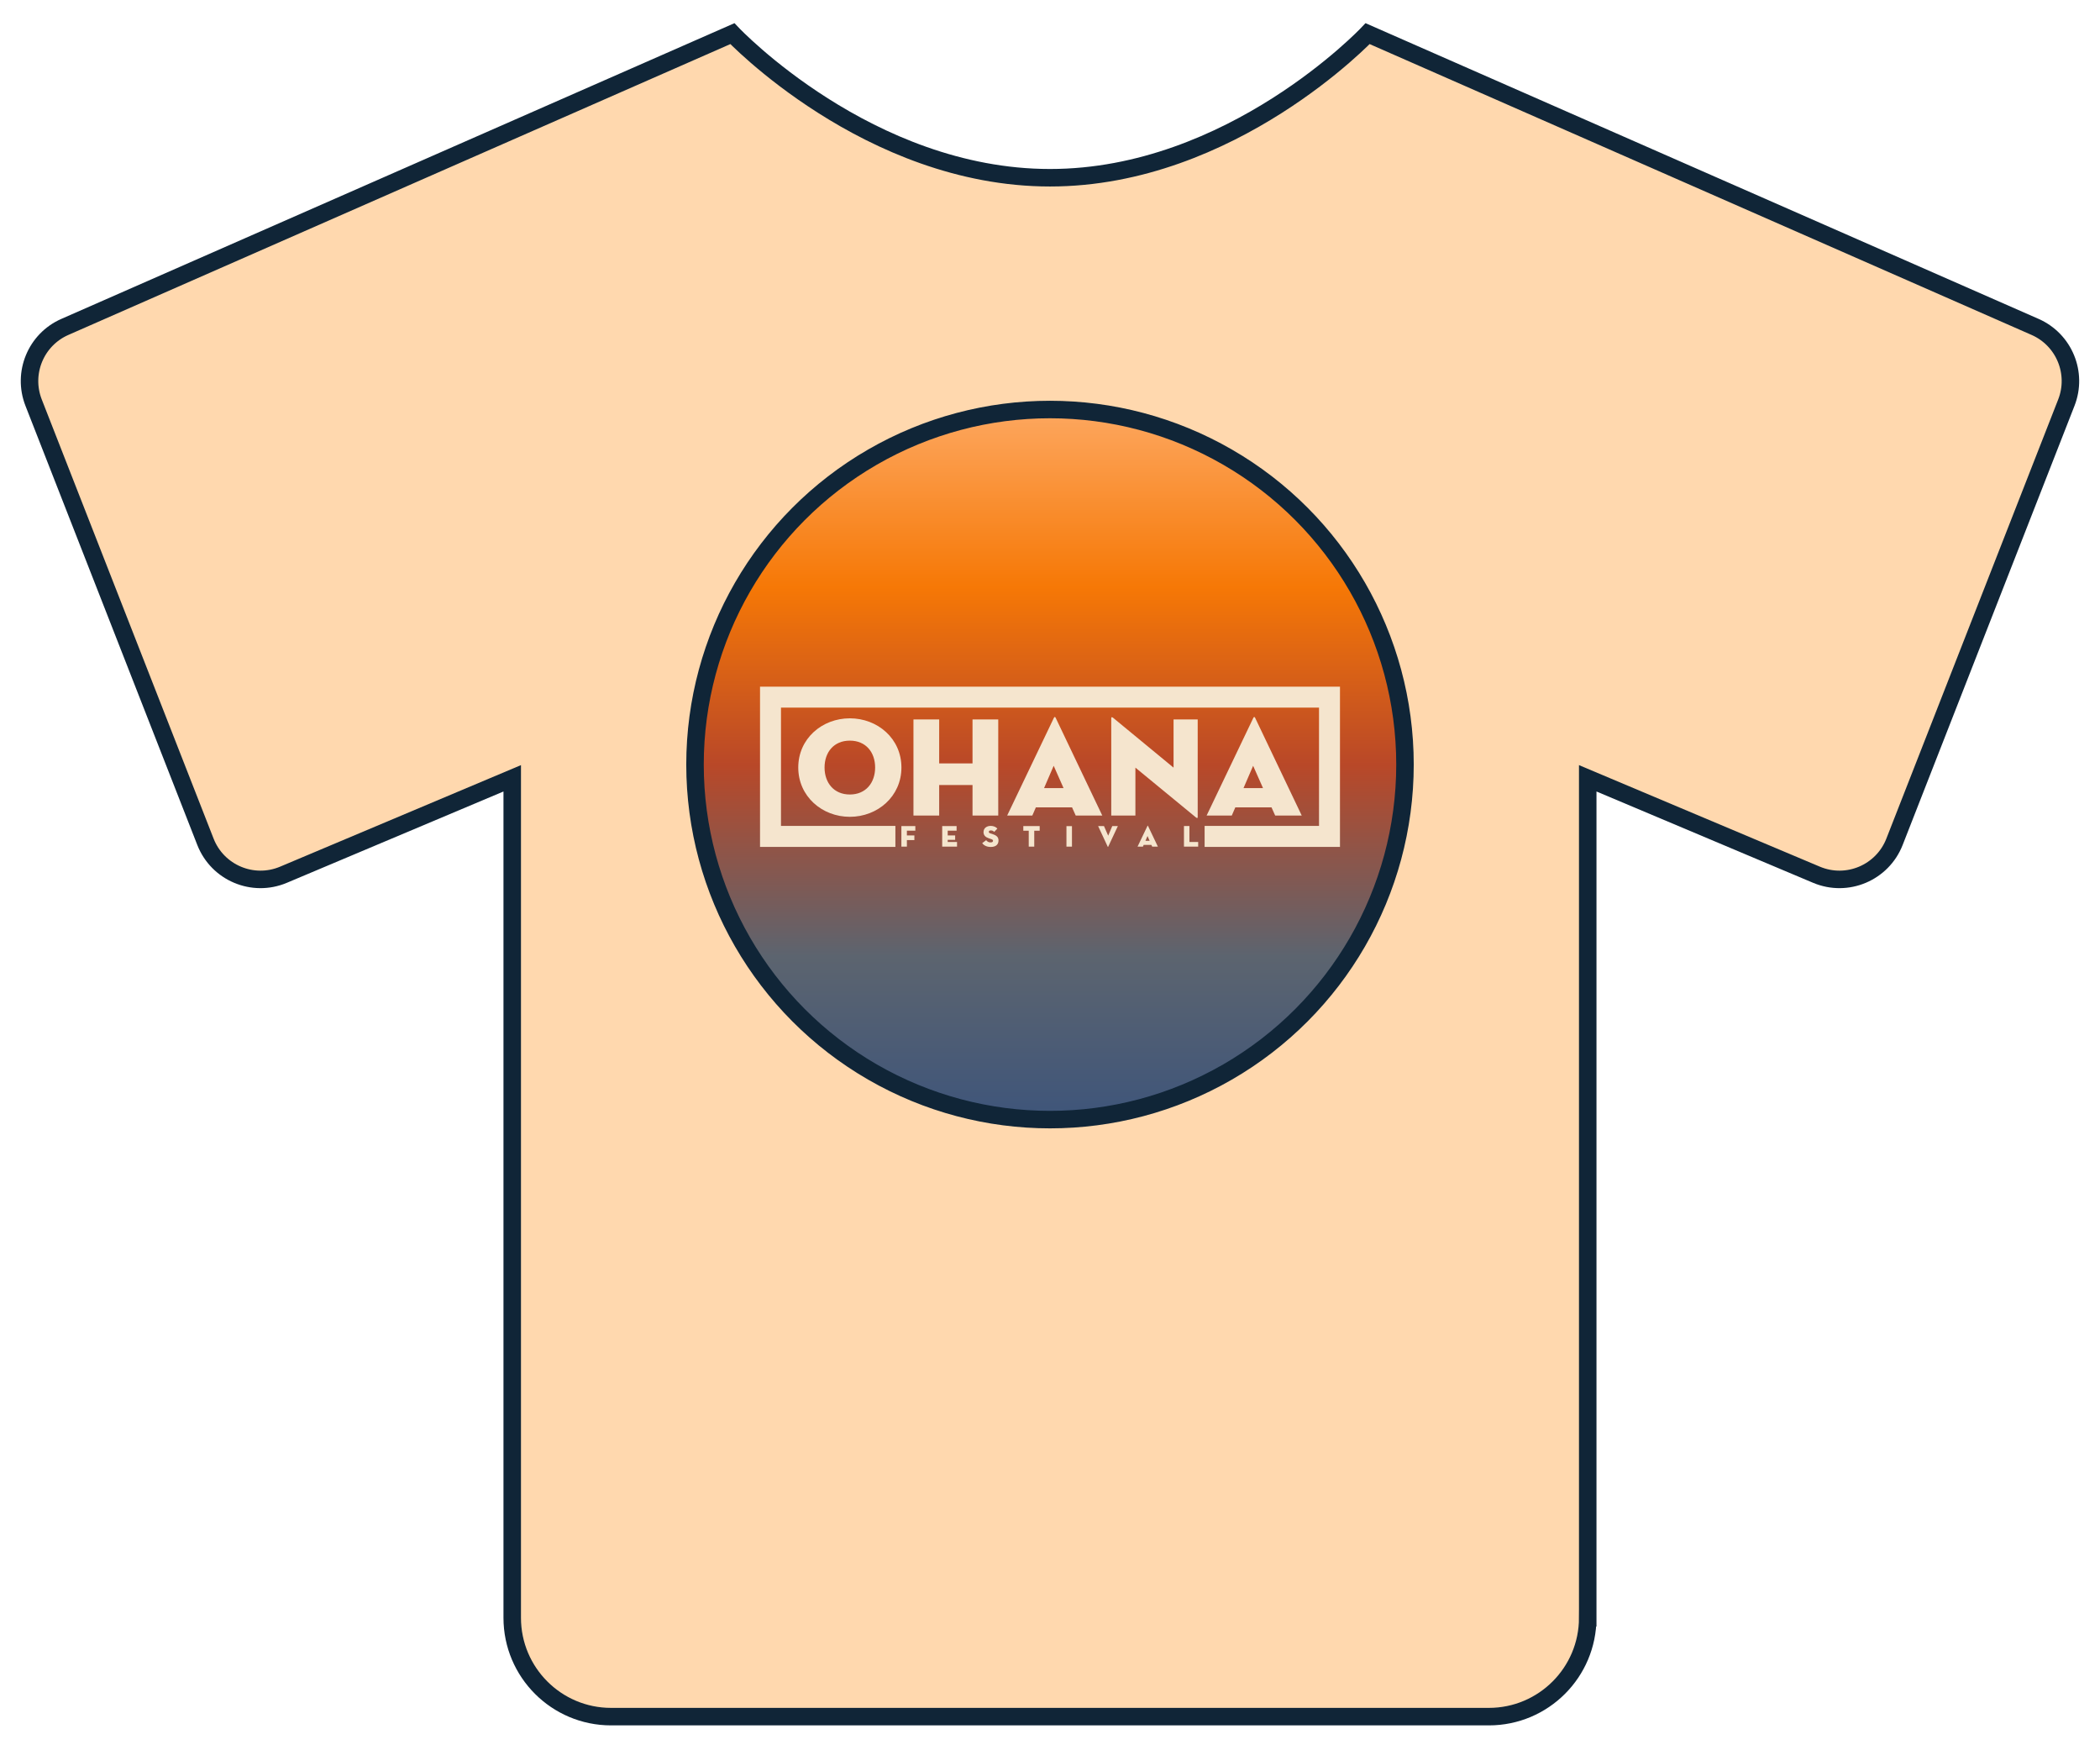
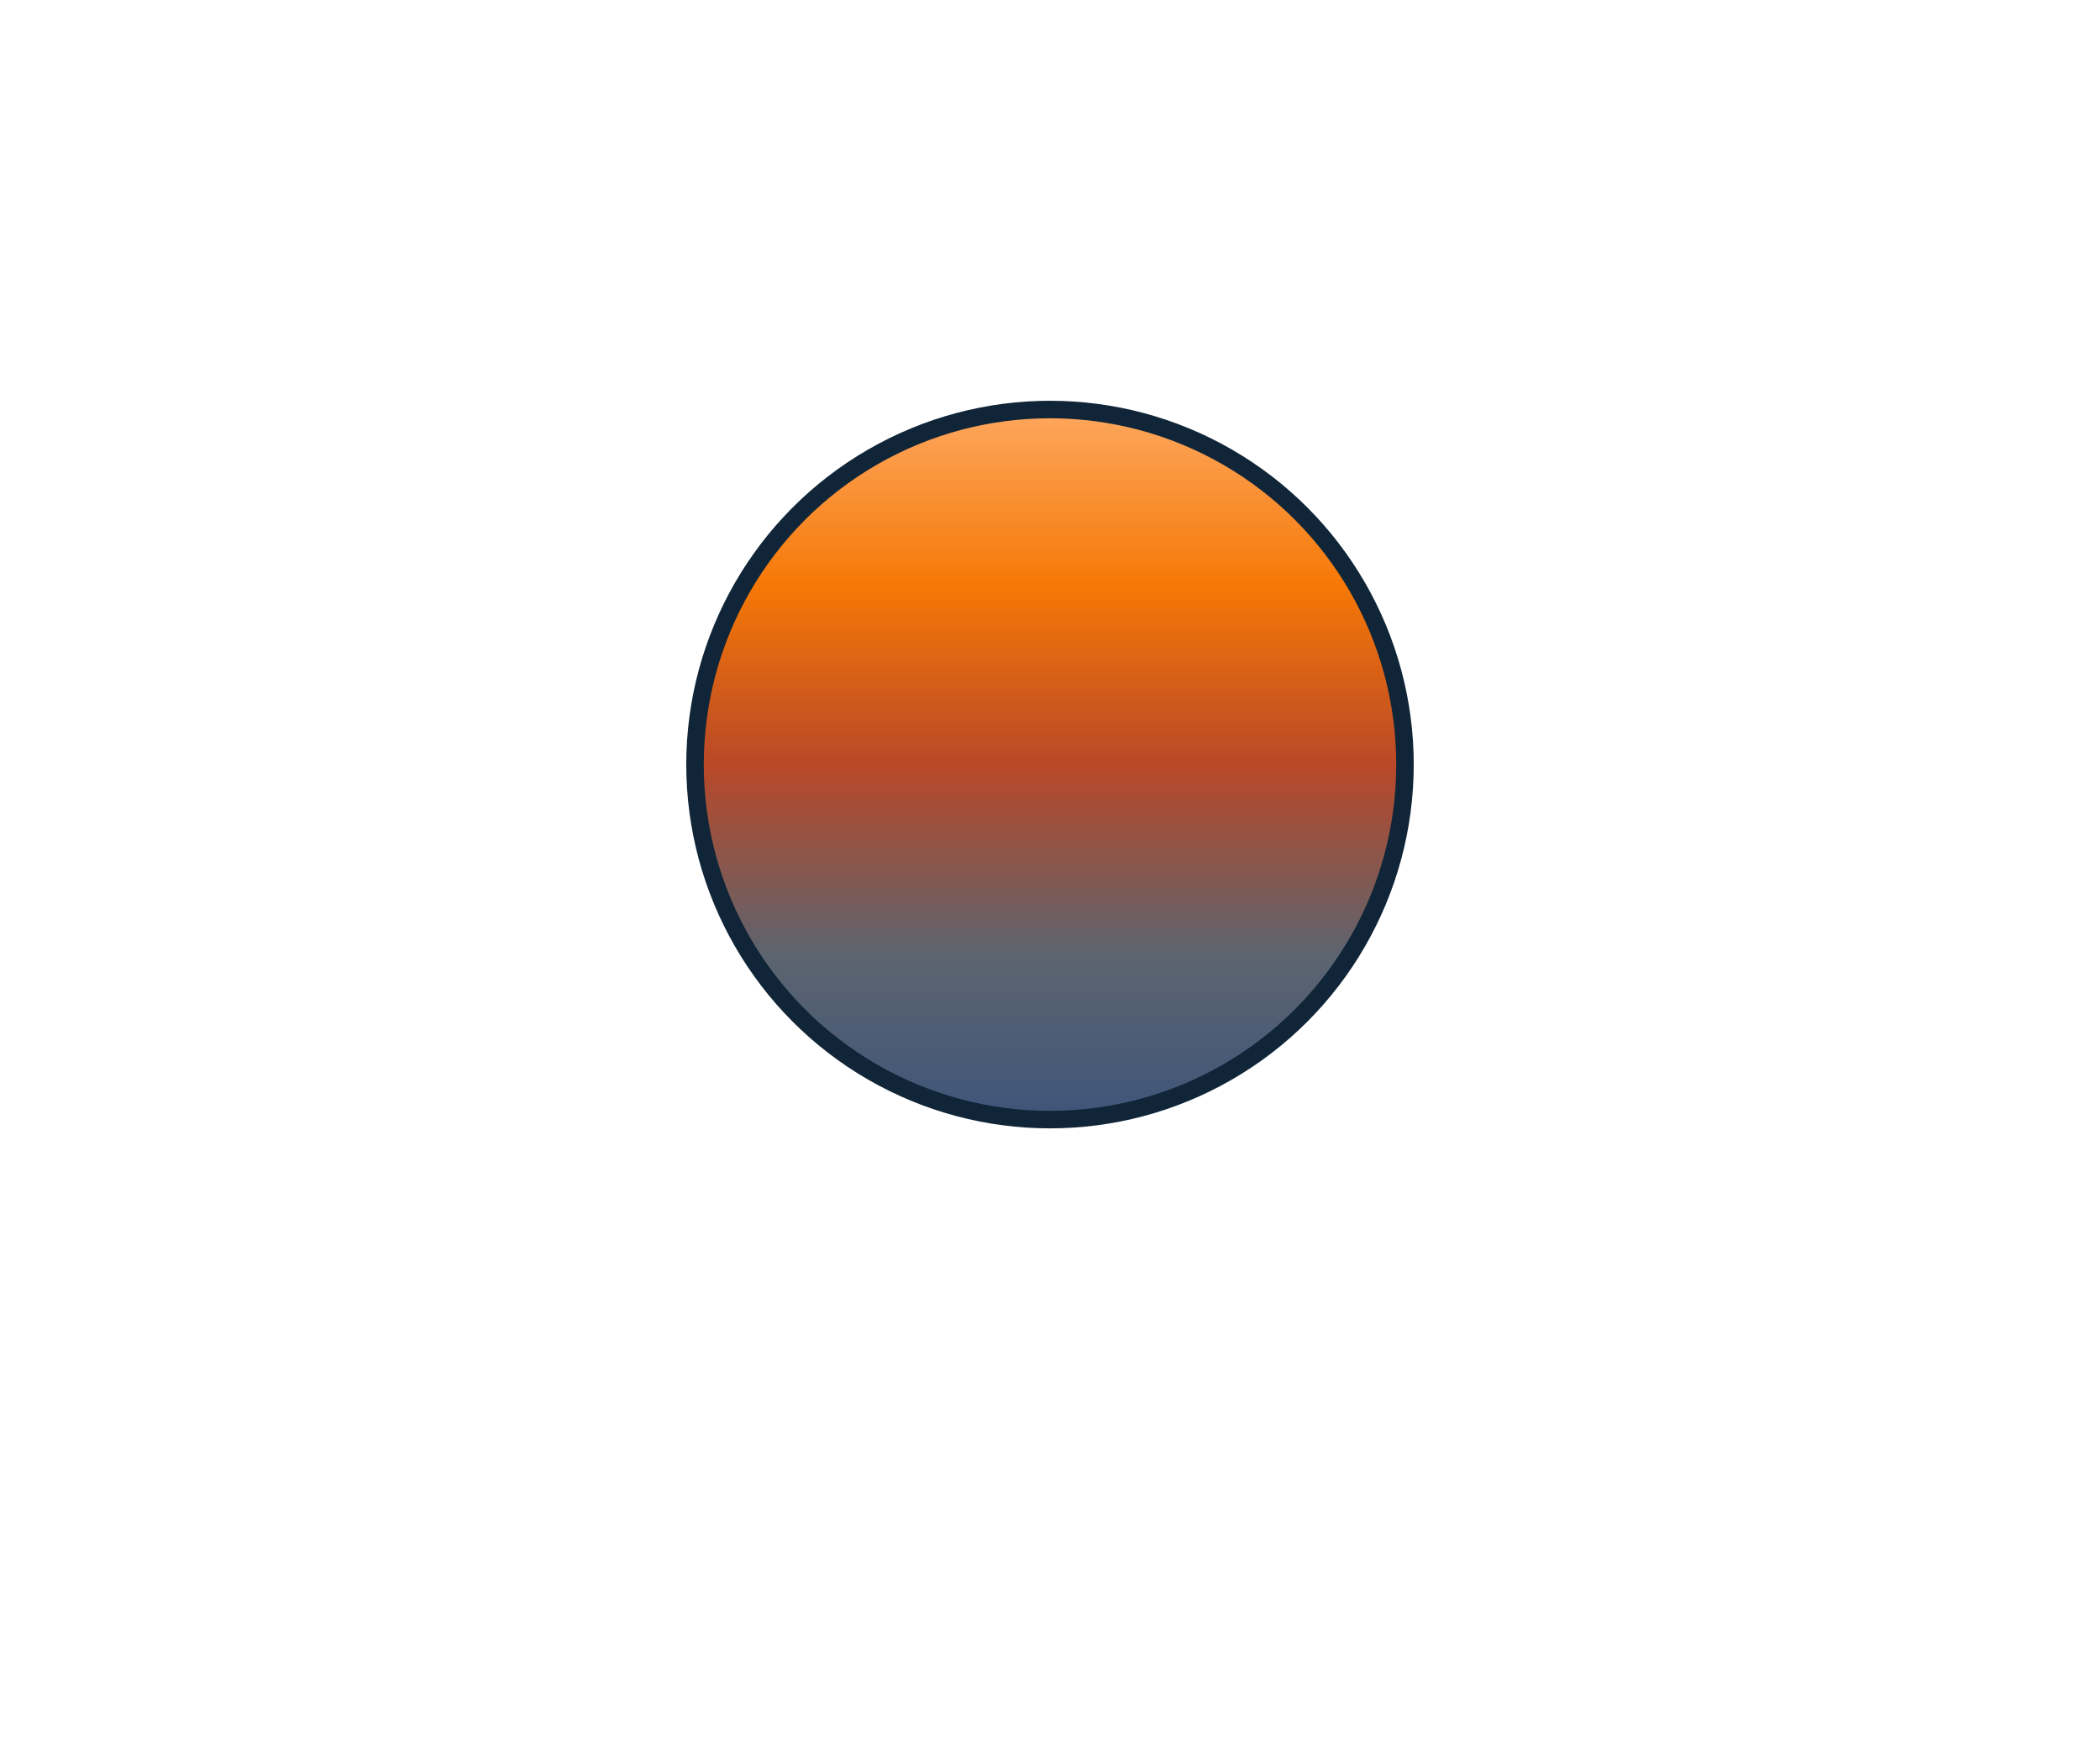
<svg xmlns="http://www.w3.org/2000/svg" id="Working" viewBox="0 0 480 400">
  <defs>
    <style>
      .cls-1 {
        fill: #ffd8ae;
      }

      .cls-1, .cls-2 {
        stroke: #102537;
        stroke-miterlimit: 10;
        stroke-width: 4px;
      }

      .cls-2 {
        fill: url(#New_Gradient_Swatch_copy);
      }

      .cls-3 {
        fill: #f5e5ce;
      }
    </style>
    <linearGradient id="New_Gradient_Swatch_copy" data-name="New Gradient Swatch copy" x1="240" y1="93.59" x2="240" y2="255.87" gradientUnits="userSpaceOnUse">
      <stop offset="0" stop-color="#fda75f" />
      <stop offset=".25" stop-color="#f67806" />
      <stop offset=".5" stop-color="#b94828" />
      <stop offset=".77" stop-color="#5c646f" />
      <stop offset="1" stop-color="#3e557a" />
    </linearGradient>
  </defs>
-   <path class="cls-1" d="M362.91,369.72v-191.85s52.29,22.04,52.29,22.04c7,2.95,15.06-.45,17.83-7.53l39.28-100.37c2.64-6.75-.51-14.38-7.15-17.3L312.6,7.69s-31.08,32.93-72.6,32.93c-41.52,0-72.6-32.93-72.6-32.93L14.83,74.71c-6.64,2.91-9.79,10.55-7.15,17.3l39.28,100.37c2.77,7.08,10.83,10.48,17.83,7.53l52.29-22.04v191.85c0,12.47,10.11,22.59,22.59,22.59h200.65c12.47,0,22.59-10.11,22.59-22.59Z" />
  <circle class="cls-2" cx="240" cy="174.73" r="81.14" />
-   <path class="cls-3" d="M306.28,156.93v36.62h-30.94v-4.8h26.15v-27.03h-122.98v27.03h26.15v4.8h-30.94v-36.62h132.57ZM206.04,175.4c0,6.62-5.46,11.27-11.79,11.27s-11.79-4.65-11.79-11.27,5.46-11.24,11.79-11.24,11.79,4.62,11.79,11.24ZM200.03,175.4c0-3.46-2.1-6.14-5.78-6.14s-5.78,2.68-5.78,6.14,2.1,6.17,5.78,6.17,5.78-2.71,5.78-6.17ZM214.67,179.4h7.62v6.98h5.88v-21.97h-5.88v10.05h-7.62v-10.05h-5.88v21.97h5.88v-6.98ZM235.96,186.38h-5.75l10.69-22.35c.1-.23.29-.23.39,0l10.66,22.35h-6.07l-.84-1.87s-8.27,0-8.27,0l-.81,1.87ZM238.64,180.11h4.46l-2.26-5.1-2.2,5.1ZM259.52,175.43l13.79,11.34c.36.29.45.19.45-.06v-22.29h-5.52v11.01l-13.79-11.37c-.36-.29-.45-.13-.45.06v22.26h5.52v-10.95ZM281.55,186.38h-5.75l10.69-22.35c.1-.23.29-.23.39,0l10.66,22.35h-6.07l-.84-1.87s-8.27,0-8.27,0l-.81,1.87ZM284.23,180.11h4.46l-2.26-5.1-2.2,5.1ZM209.22,189.85v-1.06h-3.19v4.69h1.26v-1.49h1.71v-1.06h-1.71v-1.09h1.93ZM218.65,189.85v-1.06h-3.29v4.69h3.39v-1.06h-2.13v-.49h1.7v-1h-1.7v-1.09h2.04ZM224.8,190.14c0,.77.48,1.19,1.17,1.42l.55.19c.31.1.46.2.46.4,0,.26-.22.37-.59.37-.47,0-.75-.23-.98-.51l-.91.68c.29.39.89.87,1.95.87,1.24,0,1.78-.62,1.78-1.48,0-.66-.32-1.11-1.26-1.42l-.62-.21c-.23-.08-.33-.17-.33-.35s.15-.32.46-.32c.37,0,.58.14.77.34l.72-.75c-.28-.32-.73-.62-1.56-.62s-1.6.48-1.6,1.4ZM236.4,193.49v-3.64h1.24v-1.06h-3.74v1.06h1.24v3.64h1.26ZM245.02,193.49v-4.69h-1.26v4.69h1.26ZM252.34,188.79h-1.34l2.21,4.74s.06.04.08,0l2.22-4.74h-1.28l-.93,2.19-.96-2.19ZM262.3,188.71s.06-.05.08,0l2.28,4.78h-1.3l-.18-.4s-1.77,0-1.77,0l-.17.4h-1.23l2.29-4.78ZM262.77,192.15l-.48-1.09-.47,1.09h.95ZM270.62,188.79v4.69h3.25v-1.06h-2v-3.64h-1.26Z" />
</svg>